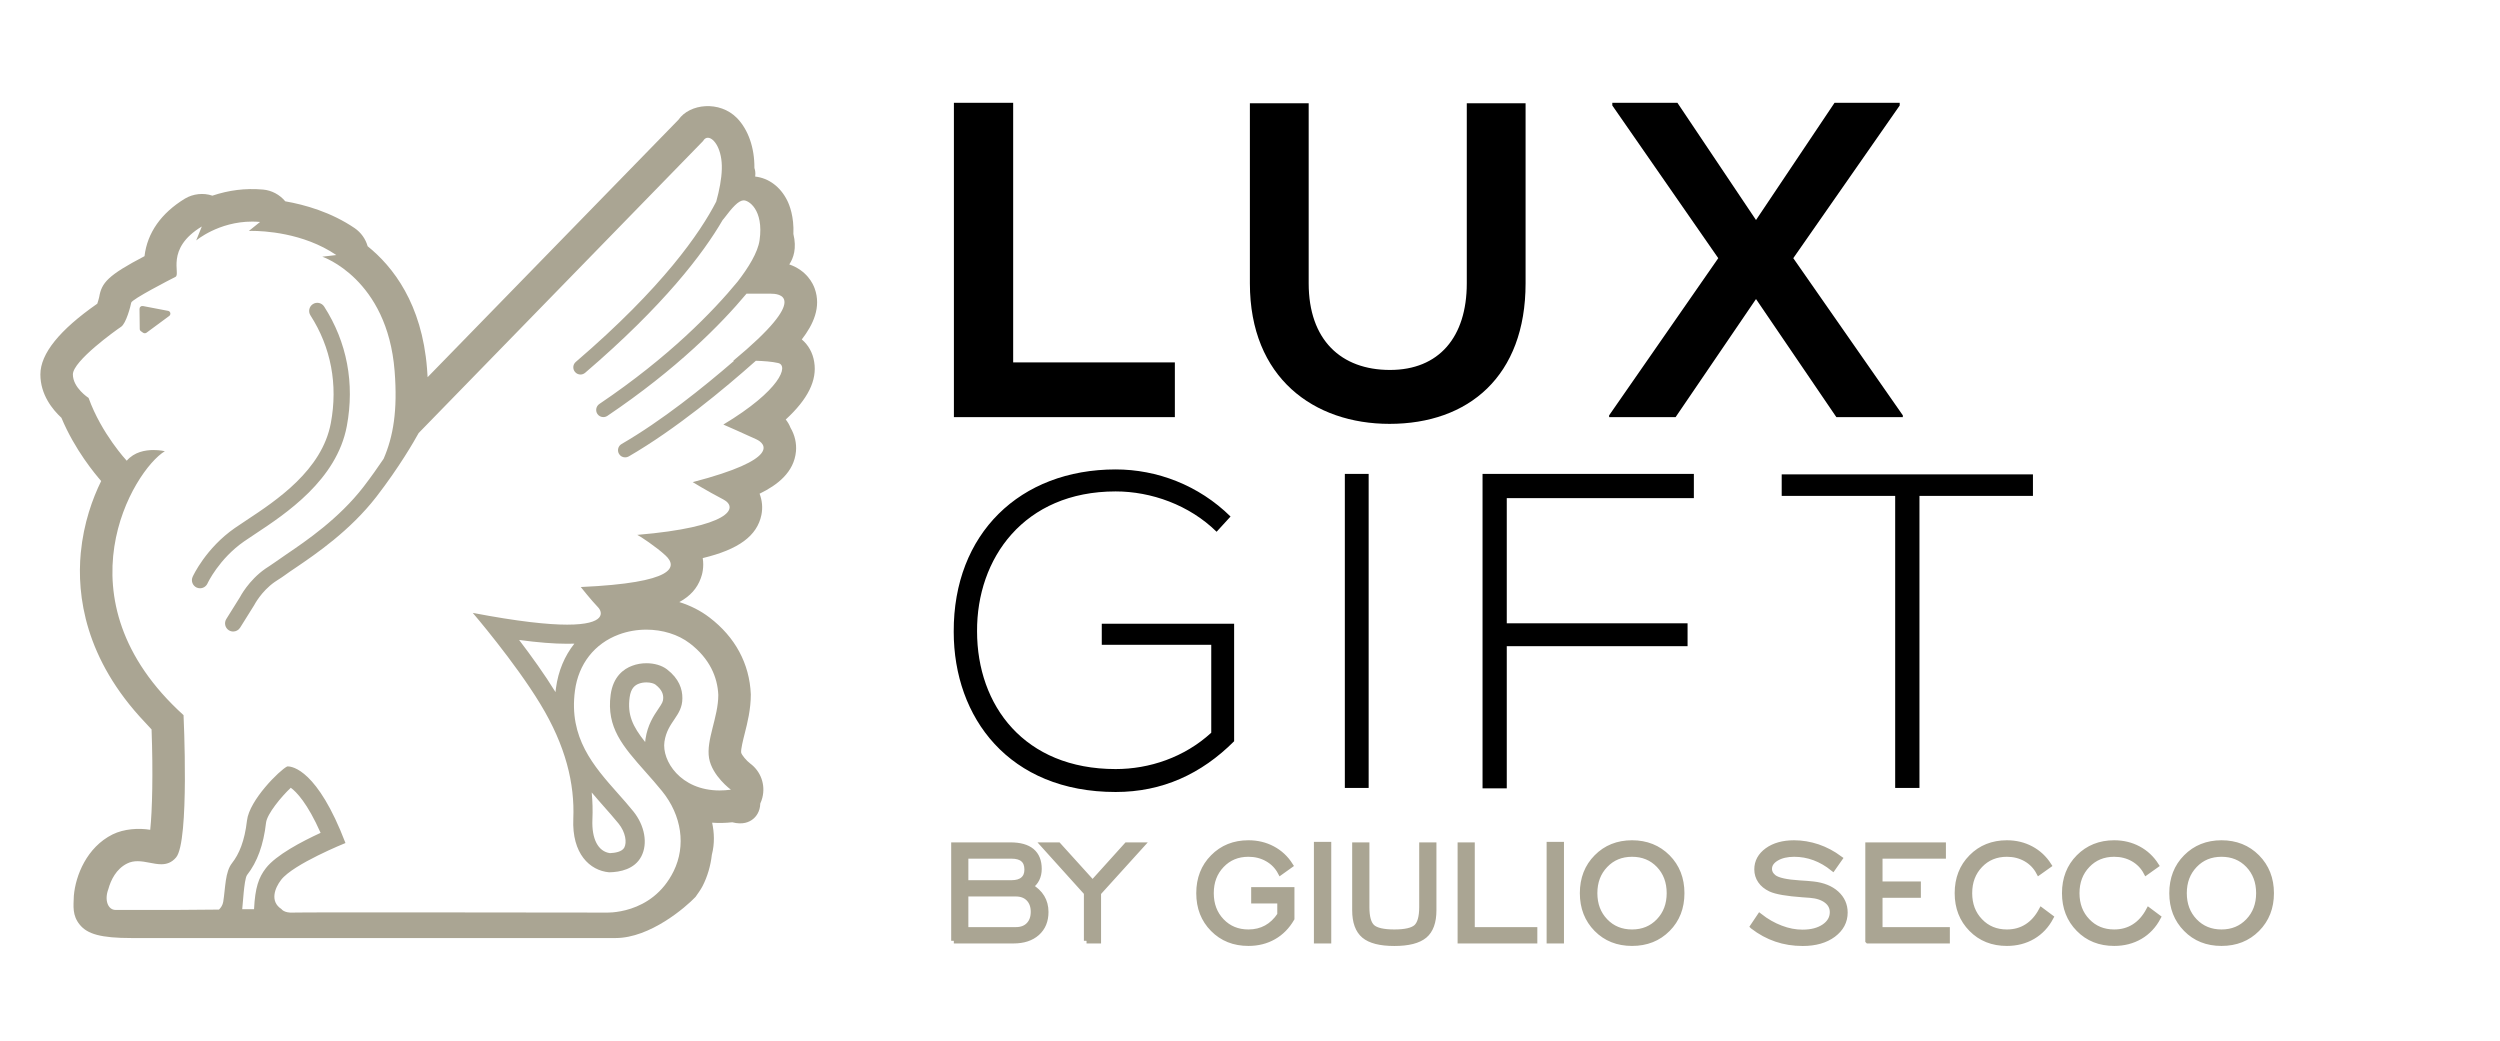
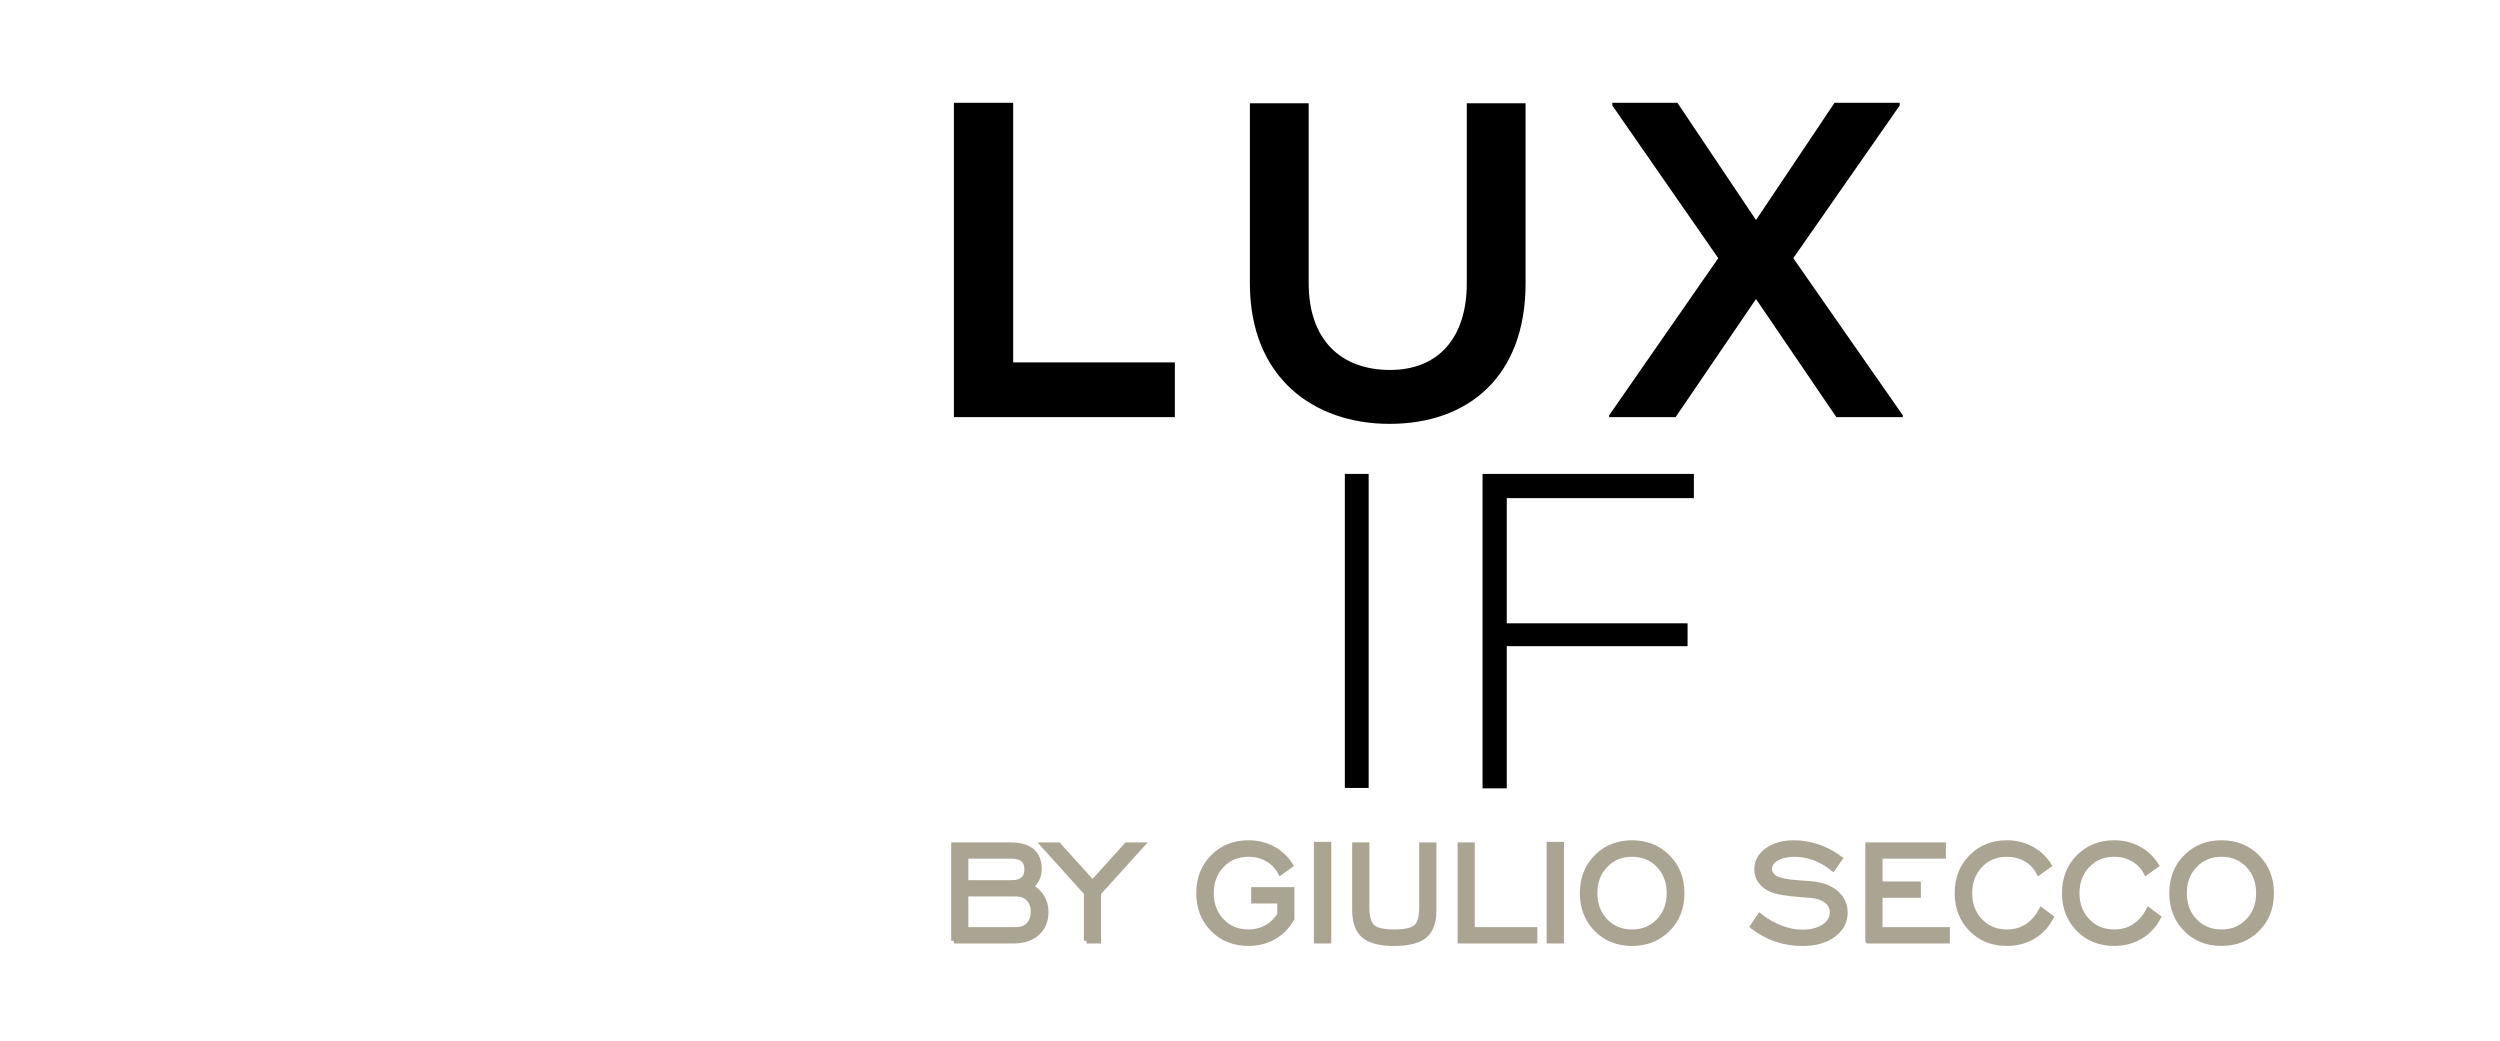
<svg xmlns="http://www.w3.org/2000/svg" xml:space="preserve" width="425px" height="177px" version="1.0" style="shape-rendering:geometricPrecision; text-rendering:geometricPrecision; image-rendering:optimizeQuality; fill-rule:evenodd; clip-rule:evenodd" viewBox="0 0 425 177.08">
  <defs>
    <style type="text/css">
   
    .str0 {stroke:#AAA593;stroke-width:0.9;stroke-miterlimit:10}
    .fil0 {fill:none}
    .fil2 {fill:black;fill-rule:nonzero}
    .fil4 {fill:black;fill-rule:nonzero}
    .fil1 {fill:#AAA593;fill-rule:nonzero}
    .fil3 {fill:#AAA593;fill-rule:nonzero}
   
  </style>
  </defs>
  <g id="Livello_x0020_1">
    <rect class="fil0" x="-0.4" y="0.41" width="425" height="177.08" />
-     <path class="fil1" d="M41.43 92.07c0.56,-0.38 1.19,-0.8 1.88,-1.26 5.19,-3.43 13.86,-9.17 15.58,-18.34 1.36,-7.26 0.03,-14.29 -3.86,-20.34 -0.42,-0.64 -1.27,-0.82 -1.91,-0.41 -0.64,0.41 -0.83,1.27 -0.42,1.91 3.5,5.44 4.7,11.78 3.47,18.33 -1.5,8.02 -9.25,13.15 -14.38,16.54 -0.72,0.47 -1.37,0.9 -1.94,1.3 -4.93,3.43 -7.09,8.1 -7.18,8.3 -0.32,0.69 -0.01,1.51 0.68,1.83 0.19,0.08 0.38,0.12 0.58,0.12 0.52,0 1.02,-0.3 1.26,-0.81 0.01,-0.04 1.95,-4.19 6.24,-7.17zm66.82 -1.1c0.02,0 0.02,0 0.04,0 -0.02,0 -0.02,-0.01 -0.03,-0.01 -0.01,0 -0.01,0.01 -0.01,0.01zm4.45 27.76c0,0.55 -0.16,0.86 -0.83,1.84 -0.77,1.14 -1.82,2.7 -2.18,5.1 -0.03,0.18 -0.04,0.36 -0.06,0.53 -2.15,-2.69 -3.04,-4.63 -2.64,-7.6 0.22,-1.62 0.96,-2.09 1.57,-2.32 0.39,-0.15 0.83,-0.22 1.29,-0.22 0.71,0 1.28,0.19 1.51,0.36 1.2,0.92 1.35,1.72 1.34,2.31zm-12.16 16.05c0.67,0.8 1.35,1.57 2,2.31 0.85,0.96 1.72,1.94 2.56,2.97 1.23,1.52 1.43,3.24 0.99,4.08 -0.39,0.75 -1.63,0.93 -2.45,0.96 -2.01,-0.28 -3.12,-2.41 -2.98,-5.71 0.07,-1.54 0.03,-3.08 -0.12,-4.61zm-2.95 -25.31c-1.66,2.09 -2.74,4.65 -3.13,7.56 -0.03,0.23 -0.06,0.45 -0.08,0.68 -1.86,-3.02 -4.14,-6.18 -6.19,-8.87 3.23,0.44 5.97,0.65 8.18,0.65 0.39,0 0.8,-0.01 1.22,-0.02zm25.34 -37.26c0,0 4.09,1.79 5.61,2.51 1.54,0.71 4.24,3.35 -10.82,7.28 0,0 2.27,1.41 5.21,2.95 2.72,1.44 1.02,4.71 -14.64,6.02 0.37,0.15 3.29,2.08 4.81,3.51 2.07,1.92 1.66,4.64 -14.42,5.36 0,0 1.79,2.26 2.94,3.45 0.77,0.8 1.41,2.95 -5.25,2.95 -3.29,0 -8.36,-0.53 -16.06,-2 0,0 7.15,8.34 11.48,15.48 4.34,7.14 5.87,13.57 5.62,19.53 -0.26,5.95 2.8,8.81 6.09,9.11 1.87,-0.03 4.34,-0.52 5.48,-2.71 1.13,-2.18 0.58,-5.24 -1.35,-7.64 -0.87,-1.08 -1.77,-2.09 -2.65,-3.08 -4.12,-4.65 -8.37,-9.45 -7.29,-17.47 0.6,-4.52 3.32,-8 7.46,-9.54 1.5,-0.56 3.1,-0.83 4.68,-0.83 2.72,0 5.39,0.8 7.38,2.32 3.41,2.6 4.73,5.78 4.86,8.78 0,3.82 -2.1,7.66 -1.57,10.76 0.53,3.03 3.71,5.36 3.71,5.36 -0.67,0.08 -1.3,0.13 -1.91,0.13 -6.68,0 -9.86,-5.09 -9.39,-8.29 0.51,-3.45 3.05,-4.35 3.05,-7.38 0.02,-1.57 -0.57,-3.36 -2.62,-4.93 -0.89,-0.68 -2.17,-1.04 -3.49,-1.04 -0.83,0 -1.66,0.14 -2.42,0.43 -1.45,0.53 -3.25,1.83 -3.67,4.94 -0.74,5.57 2.06,8.74 5.94,13.12 0.93,1.05 1.89,2.13 2.81,3.27 3.35,4.13 4.08,9.3 1.97,13.6 -3.72,7.58 -11.7,7.05 -11.7,7.05 -3.88,0 -51.54,-0.08 -53.06,0 -1.52,0.08 -1.95,-0.6 -1.95,-0.6 -1.99,-1.29 -1.15,-3.55 -0.06,-4.96 2.06,-2.69 10.95,-6.27 10.95,-6.27 -4.75,-12.44 -9.04,-13.03 -9.8,-13.03 -0.08,0 -0.12,0.01 -0.12,0.01 -1.27,0.63 -6.43,5.71 -6.83,9.2 -0.4,3.5 -1.35,5.72 -2.54,7.23 -1.19,1.51 -1.11,4.13 -1.5,6.59 -0.1,0.57 -0.38,0.98 -0.72,1.32l-7.32 0.06 -10.27 0c-1.29,0 -1.94,-1.66 -1.23,-3.54 0.43,-1.56 1.33,-3.42 3.18,-4.35 0.59,-0.3 1.19,-0.4 1.8,-0.4 1.36,0 2.74,0.52 4.02,0.52 0.9,0 1.76,-0.26 2.52,-1.16 2.3,-2.69 1.27,-24.2 1.27,-24.2 -21.83,-19.77 -8.5,-41.68 -3.18,-44.89 0,0 -0.81,-0.2 -1.92,-0.2 -1.41,0 -3.28,0.32 -4.56,1.82 0,0 -4.29,-4.58 -6.49,-10.68 0,0 -2.67,-1.71 -2.67,-4 0,-2.29 7.34,-7.53 8.2,-8.1 0.86,-0.57 1.62,-3.53 1.72,-4.1 0.09,-0.57 6.58,-3.91 7.53,-4.39 0.95,-0.47 -1.81,-4.76 4.48,-8.57l-0.96 2.38c0,0 3.79,-3.21 9.51,-3.21 0.44,0 0.9,0.02 1.36,0.06l-1.91 1.53c0,0 0.18,-0.01 0.5,-0.01 1.88,0 8.75,0.28 14.37,4.11l-2.38 0.28c0,0 11.06,3.72 12.3,19.45 0.53,6.73 -0.24,11.16 -1.87,14.92 -0.98,1.46 -2.12,3.07 -3.42,4.77 -4.2,5.43 -9.77,9.21 -13.1,11.47 -0.74,0.51 -1.38,0.94 -1.86,1.29 -0.35,0.26 -0.69,0.48 -1.01,0.69l-0.7 0.46c-2.9,2.01 -4.34,4.85 -4.34,4.85l-2.33 3.73c-0.4,0.65 -0.21,1.5 0.44,1.91 0.23,0.14 0.48,0.21 0.73,0.21 0.46,0 0.91,-0.23 1.18,-0.65l2.4 -3.84c0.01,-0.02 1.19,-2.33 3.49,-3.94l0.62 -0.41c0.37,-0.23 0.77,-0.49 1.16,-0.78 0.46,-0.34 1.06,-0.75 1.78,-1.23 3.46,-2.35 9.25,-6.29 13.73,-12.07 3.9,-5.05 6.42,-9.44 7.19,-10.84l48.37 -49.66c0.21,-0.38 0.5,-0.56 0.81,-0.56 1.07,0 2.48,2.03 2.38,5.33 -0.04,1.65 -0.42,3.63 -0.95,5.53 -2.71,5.27 -9.07,14.56 -23.88,27.26 -0.52,0.44 -0.57,1.21 -0.13,1.72 0.24,0.28 0.58,0.43 0.92,0.43 0.29,0 0.56,-0.1 0.8,-0.3 13.41,-11.49 20.06,-20.26 23.39,-25.99 0.05,-0.06 0.11,-0.1 0.16,-0.18 1.55,-2.05 2.47,-3.04 3.32,-3.15 0.86,-0.11 3.54,1.55 2.79,6.79 -0.3,2.08 -1.9,4.65 -3.71,7 -4.18,5.08 -11.64,12.81 -23.54,20.84 -0.56,0.38 -0.7,1.14 -0.33,1.7 0.24,0.35 0.62,0.53 1.02,0.53 0.23,0 0.47,-0.07 0.68,-0.21 11.8,-7.96 19.31,-15.57 23.66,-20.78l4.1 0c1.27,0 7.14,0.24 -6.38,11.43 0,0 0.06,0 0.16,-0.01 -5.27,4.56 -12.3,10.19 -19.13,14.15 -0.58,0.33 -0.78,1.08 -0.44,1.67 0.22,0.39 0.63,0.6 1.05,0.6 0.21,0 0.42,-0.05 0.61,-0.16 7.95,-4.61 16.15,-11.4 21.62,-16.27 1.33,0.04 2.73,0.14 3.78,0.38 1.87,0.41 0.39,4.64 -9.31,10.47zm-79.82 82.42l-2.01 0c0.19,-2.34 0.22,-2.59 0.25,-2.84 0.1,-0.98 0.28,-2.61 0.58,-2.98 1.73,-2.21 2.79,-5.11 3.22,-8.88 0.17,-1.51 2.62,-4.46 4.21,-5.95 0.96,0.7 2.83,2.62 5.07,7.67 -3.19,1.47 -7.57,3.76 -9.31,6.01 -1.21,1.57 -1.83,3.28 -2.01,6.97zm93.16 -96.9c1.94,-2.51 3.34,-5.49 2.19,-8.67 -0.29,-0.82 -1.33,-3.05 -4.32,-4.09 0.72,-1.07 1.29,-2.74 0.7,-5.17 0.13,-2.98 -0.68,-4.96 -1.04,-5.68 -1.16,-2.35 -3.17,-3.84 -5.46,-4.09 0,-0.04 0,-0.08 0.01,-0.1 0.07,-0.54 -0.02,-1 -0.14,-1.36 0.03,-3.43 -1.04,-6.5 -2.95,-8.48 -2.97,-3.03 -8.07,-2.48 -9.97,0.28l-42.66 43.78c-0.03,-0.48 -0.06,-0.97 -0.1,-1.47 -0.87,-11.04 -5.81,-17.35 -10.1,-20.8 -0.35,-1.24 -1.12,-2.33 -2.21,-3.08 -4.02,-2.73 -8.48,-3.98 -11.8,-4.56 -0.94,-1.13 -2.31,-1.87 -3.79,-2 -3.06,-0.26 -5.82,0.11 -8.61,1.04 -1.51,-0.52 -3.27,-0.33 -4.66,0.5 -4.06,2.47 -6.41,5.83 -6.88,9.79 -6.25,3.27 -7.3,4.52 -7.71,6.97 -0.04,0.21 -0.19,0.7 -0.32,1.11 -6.42,4.47 -9.68,8.51 -9.68,12.03 0,3.46 2.08,5.99 3.58,7.38 2.28,5.46 5.73,9.57 6.76,10.75 -1.45,2.95 -2.98,7.12 -3.47,12.22 -0.68,7.18 0.66,18.02 10.93,28.83 0.44,0.49 0.82,0.9 1.11,1.2 0.27,7.36 0.12,13.83 -0.23,17.07 -1.96,-0.32 -4.45,-0.18 -6.41,0.79 -4.38,2.19 -6.28,6.98 -6.58,10.42 -0.06,1.81 -0.29,3.33 1,4.92 1.29,1.6 3.58,2.28 8.82,2.28l82.32 0c5.86,0 11.93,-5.24 13.59,-6.99 0.42,-0.61 0.87,-1.2 1.21,-1.86 0.83,-1.62 1.36,-3.45 1.57,-5.31 0.51,-1.95 0.4,-3.82 0.05,-5.46 1.12,0.08 2.25,0.06 3.42,-0.07 1.79,0.47 2.91,-0.03 3.55,-0.56 0.47,-0.38 1.18,-1.2 1.22,-2.64 0.15,-0.32 0.27,-0.64 0.35,-0.98 0.56,-2.2 -0.26,-4.48 -2.06,-5.81 -0.64,-0.47 -1.46,-1.47 -1.54,-1.85 -0.09,-0.52 0.34,-2.22 0.6,-3.25 0.47,-1.84 1.04,-4.13 1.04,-6.67 -0.22,-5.22 -2.66,-9.74 -7.03,-13.07 -1.5,-1.15 -3.24,-2.03 -5.13,-2.62 1.87,-1.02 3.03,-2.34 3.65,-4.05 0.24,-0.62 0.58,-1.89 0.33,-3.43 6.13,-1.47 9.25,-3.79 9.98,-7.34 0.25,-1.23 0.13,-2.47 -0.31,-3.61 3.06,-1.49 5.86,-3.65 6.19,-7.2 0.12,-1.4 -0.2,-2.78 -0.93,-4.02 -0.2,-0.52 -0.48,-0.99 -0.81,-1.4 3.76,-3.45 5.36,-6.67 4.84,-9.79 -0.24,-1.56 -1,-2.89 -2.11,-3.83zm-112.06 -5.68c-0.14,-0.02 -0.29,0.01 -0.4,0.11 -0.12,0.09 -0.18,0.23 -0.18,0.38l0.04 3.41c0,0.16 0.08,0.3 0.21,0.39l0.37 0.26c0.08,0.05 0.18,0.08 0.28,0.08 0.1,0 0.2,-0.03 0.29,-0.09l3.86 -2.85c0.16,-0.11 0.23,-0.32 0.19,-0.5 -0.04,-0.19 -0.19,-0.34 -0.38,-0.37l-4.28 -0.82z" />
    <path class="fil2" d="M311.92 17.48l11.08 0 0 0.46 -18.1 25.97 18.63 26.73 0 0.31 -11.3 0 -13.67 -20.09 -13.68 20.09 -11.3 0 0 -0.31 18.56 -26.73 -18.02 -25.97 0 -0.46 11.07 0 13.37 19.94 13.36 -19.94zm-52.55 0.08l0 30.63c0,15.8 -9.7,23.9 -23.14,23.9 -12.83,0 -23.75,-7.79 -23.75,-23.9l0 -30.63 10 0 0 30.63c0,9.62 5.5,14.73 13.83,14.73 8.32,0 13.06,-5.57 13.06,-14.73l0 -30.63 10 0zm-87.15 -0.08l0 44.15 27.5 0 0 9.32 -37.58 0 0 -53.47 10.08 0z" />
    <path class="fil3 str0" d="M164.15 158.13l8.53 0c0.92,0 1.65,-0.27 2.18,-0.82 0.53,-0.54 0.8,-1.29 0.8,-2.23 0,-0.94 -0.27,-1.68 -0.8,-2.23 -0.53,-0.55 -1.26,-0.83 -2.18,-0.83l-8.53 0 0 6.11zm0 -7.98l7.79 0c0.86,0 1.51,-0.19 1.96,-0.58 0.46,-0.39 0.68,-0.95 0.68,-1.68 0,-0.76 -0.22,-1.34 -0.66,-1.72 -0.43,-0.39 -1.1,-0.58 -1.98,-0.58l-7.79 0 0 4.56zm-2.02 9.86l0 -16.29 9.63 0c1.61,0 2.82,0.34 3.64,1.02 0.82,0.69 1.23,1.7 1.23,3.04 0,0.65 -0.13,1.23 -0.38,1.74 -0.26,0.51 -0.62,0.92 -1.09,1.23 0.86,0.51 1.52,1.12 1.96,1.85 0.44,0.73 0.66,1.56 0.66,2.51 0,1.5 -0.49,2.69 -1.48,3.58 -0.99,0.88 -2.33,1.32 -4.02,1.32l-10.15 0zm22.57 0l0 -8.16 -7.33 -8.13 2.54 0 5.82 6.43 5.8 -6.43 2.57 0 -7.38 8.15 0 8.14 -2.02 0zm32.89 -4.42l0 -2.38 -4.44 0 0 -1.88 6.46 0 0 4.9c-0.79,1.36 -1.81,2.4 -3.08,3.12 -1.26,0.72 -2.69,1.08 -4.3,1.08 -2.44,0 -4.45,-0.8 -6.04,-2.41 -1.59,-1.61 -2.38,-3.64 -2.38,-6.11 0,-2.48 0.8,-4.53 2.39,-6.13 1.59,-1.61 3.6,-2.42 6.03,-2.42 1.51,0 2.88,0.33 4.12,0.99 1.24,0.66 2.25,1.6 3.02,2.82l-1.69 1.21c-0.51,-0.97 -1.25,-1.74 -2.22,-2.29 -0.96,-0.55 -2.04,-0.82 -3.23,-0.82 -1.83,0 -3.34,0.62 -4.54,1.88 -1.2,1.25 -1.8,2.84 -1.8,4.76 0,1.91 0.6,3.5 1.8,4.75 1.2,1.25 2.71,1.87 4.54,1.87 1.14,0 2.16,-0.25 3.05,-0.74 0.89,-0.49 1.66,-1.22 2.31,-2.2zm6.23 -11.96l2.05 0 0 16.38 -2.05 0 0 -16.38zm8.54 0.09l0 10.55c0,1.69 0.31,2.82 0.95,3.4 0.63,0.57 1.88,0.86 3.74,0.86 1.86,0 3.1,-0.29 3.73,-0.86 0.63,-0.58 0.95,-1.71 0.95,-3.4l0 -10.55 2.03 0 0 11.09c0,2.01 -0.52,3.45 -1.56,4.32 -1.05,0.87 -2.76,1.31 -5.15,1.31 -2.39,0 -4.11,-0.44 -5.15,-1.31 -1.04,-0.87 -1.57,-2.31 -1.57,-4.32l0 -11.09 2.03 0zm15.9 16.29l0 -16.29 2.02 0 0 14.41 10.64 0 0 1.88 -12.66 0zm15.14 -16.38l2.05 0 0 16.38 -2.05 0 0 -16.38zm14.08 14.9c1.83,0 3.34,-0.62 4.54,-1.87 1.2,-1.25 1.8,-2.84 1.8,-4.75 0,-1.93 -0.6,-3.52 -1.79,-4.77 -1.2,-1.25 -2.72,-1.87 -4.55,-1.87 -1.84,0 -3.35,0.62 -4.55,1.88 -1.2,1.25 -1.8,2.84 -1.8,4.76 0,1.91 0.6,3.5 1.8,4.75 1.2,1.25 2.71,1.87 4.55,1.87zm0 1.9c-2.44,0 -4.46,-0.8 -6.05,-2.41 -1.58,-1.61 -2.38,-3.64 -2.38,-6.11 0,-2.48 0.8,-4.53 2.39,-6.13 1.59,-1.61 3.6,-2.42 6.04,-2.42 2.43,0 4.45,0.81 6.06,2.42 1.6,1.62 2.4,3.66 2.4,6.13 0,2.47 -0.79,4.5 -2.39,6.11 -1.6,1.61 -3.62,2.41 -6.07,2.41zm20.53 -2.87l1.18 -1.76c1.15,0.9 2.35,1.58 3.6,2.05 1.24,0.48 2.47,0.71 3.69,0.71 1.51,0 2.73,-0.32 3.67,-0.96 0.93,-0.64 1.41,-1.46 1.41,-2.46 0,-0.8 -0.34,-1.46 -1.01,-1.97 -0.68,-0.52 -1.61,-0.83 -2.8,-0.92 -0.28,-0.03 -0.7,-0.06 -1.24,-0.09 -2.67,-0.19 -4.5,-0.5 -5.47,-0.95 -0.76,-0.36 -1.34,-0.83 -1.73,-1.41 -0.39,-0.57 -0.59,-1.22 -0.59,-1.94 0,-1.3 0.59,-2.38 1.76,-3.23 1.16,-0.84 2.69,-1.27 4.55,-1.27 1.36,0 2.7,0.23 4.03,0.67 1.32,0.45 2.57,1.11 3.76,1.99l-1.18 1.68c-1,-0.8 -2.05,-1.41 -3.16,-1.82 -1.11,-0.41 -2.25,-0.61 -3.42,-0.61 -1.22,0 -2.24,0.24 -3.03,0.71 -0.8,0.48 -1.2,1.08 -1.2,1.79 0,0.29 0.07,0.55 0.19,0.79 0.13,0.23 0.33,0.45 0.59,0.66 0.67,0.5 2.12,0.82 4.34,0.96 1.02,0.06 1.81,0.12 2.38,0.19 1.65,0.19 2.95,0.72 3.92,1.59 0.96,0.88 1.45,1.96 1.45,3.24 0,1.52 -0.67,2.77 -1.99,3.76 -1.32,0.98 -3.05,1.48 -5.2,1.48 -1.62,0 -3.13,-0.24 -4.52,-0.72 -1.39,-0.47 -2.72,-1.19 -3.98,-2.16zm19.59 2.45l0 -16.29 12.81 0 0 1.87 -10.78 0 0 4.78 6.52 0 0 1.88 -6.52 0 0 5.88 11.45 0 0 1.88 -13.48 0zm29.5 -5.2l1.62 1.21c-0.75,1.42 -1.77,2.51 -3.07,3.27 -1.3,0.76 -2.77,1.14 -4.42,1.14 -2.44,0 -4.46,-0.8 -6.04,-2.41 -1.59,-1.61 -2.39,-3.65 -2.39,-6.11 0,-2.48 0.8,-4.53 2.39,-6.13 1.59,-1.61 3.61,-2.42 6.04,-2.42 1.5,0 2.87,0.33 4.11,0.99 1.24,0.66 2.25,1.6 3.03,2.82l-1.7 1.21c-0.51,-0.97 -1.25,-1.74 -2.21,-2.29 -0.97,-0.55 -2.04,-0.82 -3.23,-0.82 -1.83,0 -3.35,0.62 -4.55,1.88 -1.2,1.25 -1.8,2.84 -1.8,4.76 0,1.91 0.6,3.5 1.8,4.74 1.2,1.26 2.72,1.88 4.55,1.88 1.28,0 2.41,-0.31 3.4,-0.94 1,-0.63 1.82,-1.56 2.47,-2.78zm18.25 0l1.62 1.21c-0.75,1.42 -1.77,2.51 -3.07,3.27 -1.3,0.76 -2.77,1.14 -4.42,1.14 -2.44,0 -4.46,-0.8 -6.04,-2.41 -1.59,-1.61 -2.39,-3.65 -2.39,-6.11 0,-2.48 0.8,-4.53 2.39,-6.13 1.6,-1.61 3.61,-2.42 6.04,-2.42 1.5,0 2.87,0.33 4.11,0.99 1.24,0.66 2.25,1.6 3.03,2.82l-1.7 1.21c-0.51,-0.97 -1.25,-1.74 -2.21,-2.29 -0.97,-0.55 -2.04,-0.82 -3.23,-0.82 -1.83,0 -3.35,0.62 -4.55,1.88 -1.2,1.25 -1.8,2.84 -1.8,4.76 0,1.91 0.6,3.5 1.8,4.74 1.2,1.26 2.72,1.88 4.55,1.88 1.28,0 2.41,-0.31 3.4,-0.94 1,-0.63 1.82,-1.56 2.47,-2.78zm12.38 3.72c1.83,0 3.34,-0.62 4.54,-1.87 1.2,-1.25 1.8,-2.84 1.8,-4.75 0,-1.93 -0.6,-3.52 -1.79,-4.77 -1.2,-1.25 -2.71,-1.87 -4.55,-1.87 -1.83,0 -3.35,0.62 -4.55,1.88 -1.2,1.25 -1.8,2.84 -1.8,4.76 0,1.91 0.6,3.5 1.8,4.75 1.2,1.25 2.72,1.87 4.55,1.87zm0 1.9c-2.44,0 -4.46,-0.8 -6.04,-2.41 -1.59,-1.61 -2.39,-3.64 -2.39,-6.11 0,-2.48 0.8,-4.53 2.39,-6.13 1.6,-1.61 3.61,-2.42 6.04,-2.42 2.44,0 4.46,0.81 6.06,2.42 1.6,1.62 2.41,3.66 2.41,6.13 0,2.47 -0.8,4.5 -2.4,6.11 -1.6,1.61 -3.62,2.41 -6.07,2.41z" />
-     <path class="fil4" d="M206.82 90.44c-4.65,-4.57 -11.14,-6.86 -17.17,-6.86 -15.64,0 -23.65,11.44 -23.57,23.8 0,12.59 8.01,23.42 23.57,23.42 5.73,0 11.68,-1.98 16.26,-6.18l0 -14.95 -18.62 0 0 -3.59 22.51 0 0 19.99c-5.57,5.57 -12.21,8.63 -20.15,8.63 -18.16,0 -27.54,-12.67 -27.54,-27.24 -0.08,-16.71 11.29,-27.62 27.54,-27.62 7.02,0 14.12,2.67 19.54,8.01l-2.37 2.59z" />
    <polygon class="fil4" points="228.63,80.6 232.68,80.6 232.68,134.01 228.63,134.01 " />
    <polygon class="fil4" points="256.17,106.01 286.92,106.01 286.92,109.9 256.17,109.9 256.17,134.08 252.05,134.08 252.05,80.6 287.99,80.6 287.99,84.72 256.17,84.72 " />
-     <polygon class="fil4" points="322.23,84.34 302.93,84.34 302.93,80.68 345.66,80.68 345.66,84.34 326.36,84.34 326.36,134.01 322.23,134.01 " />
  </g>
</svg>